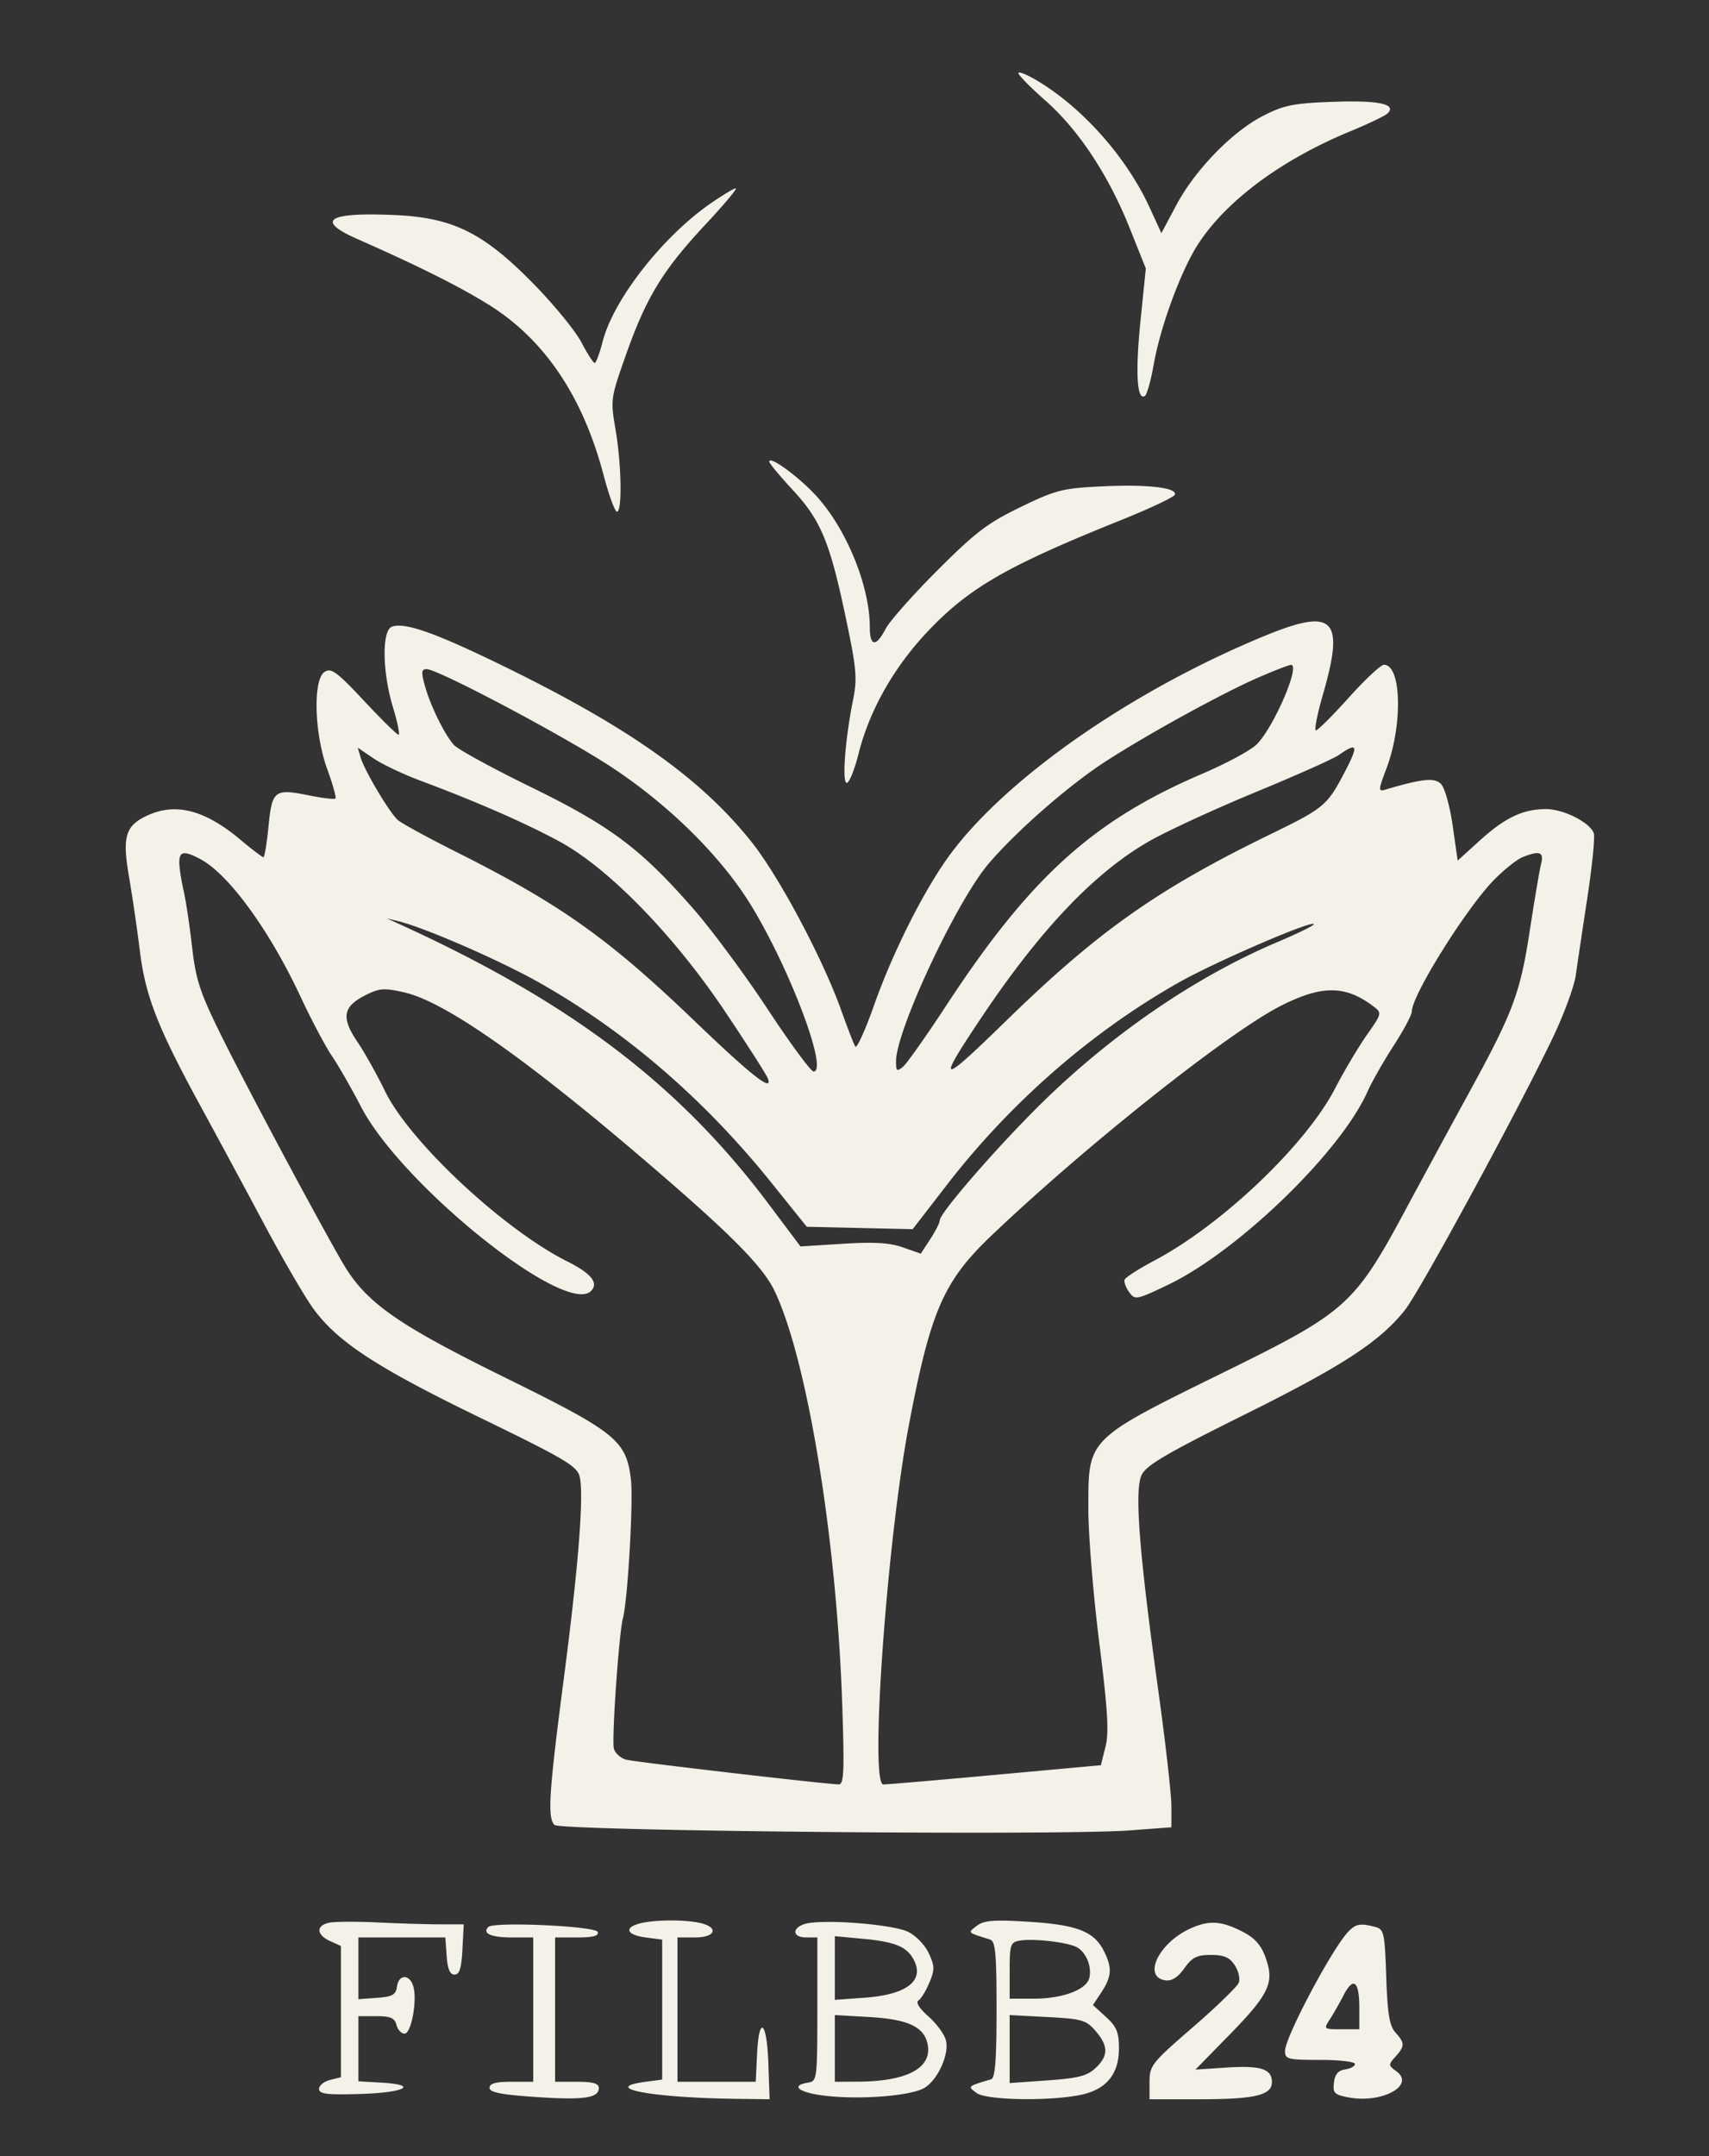
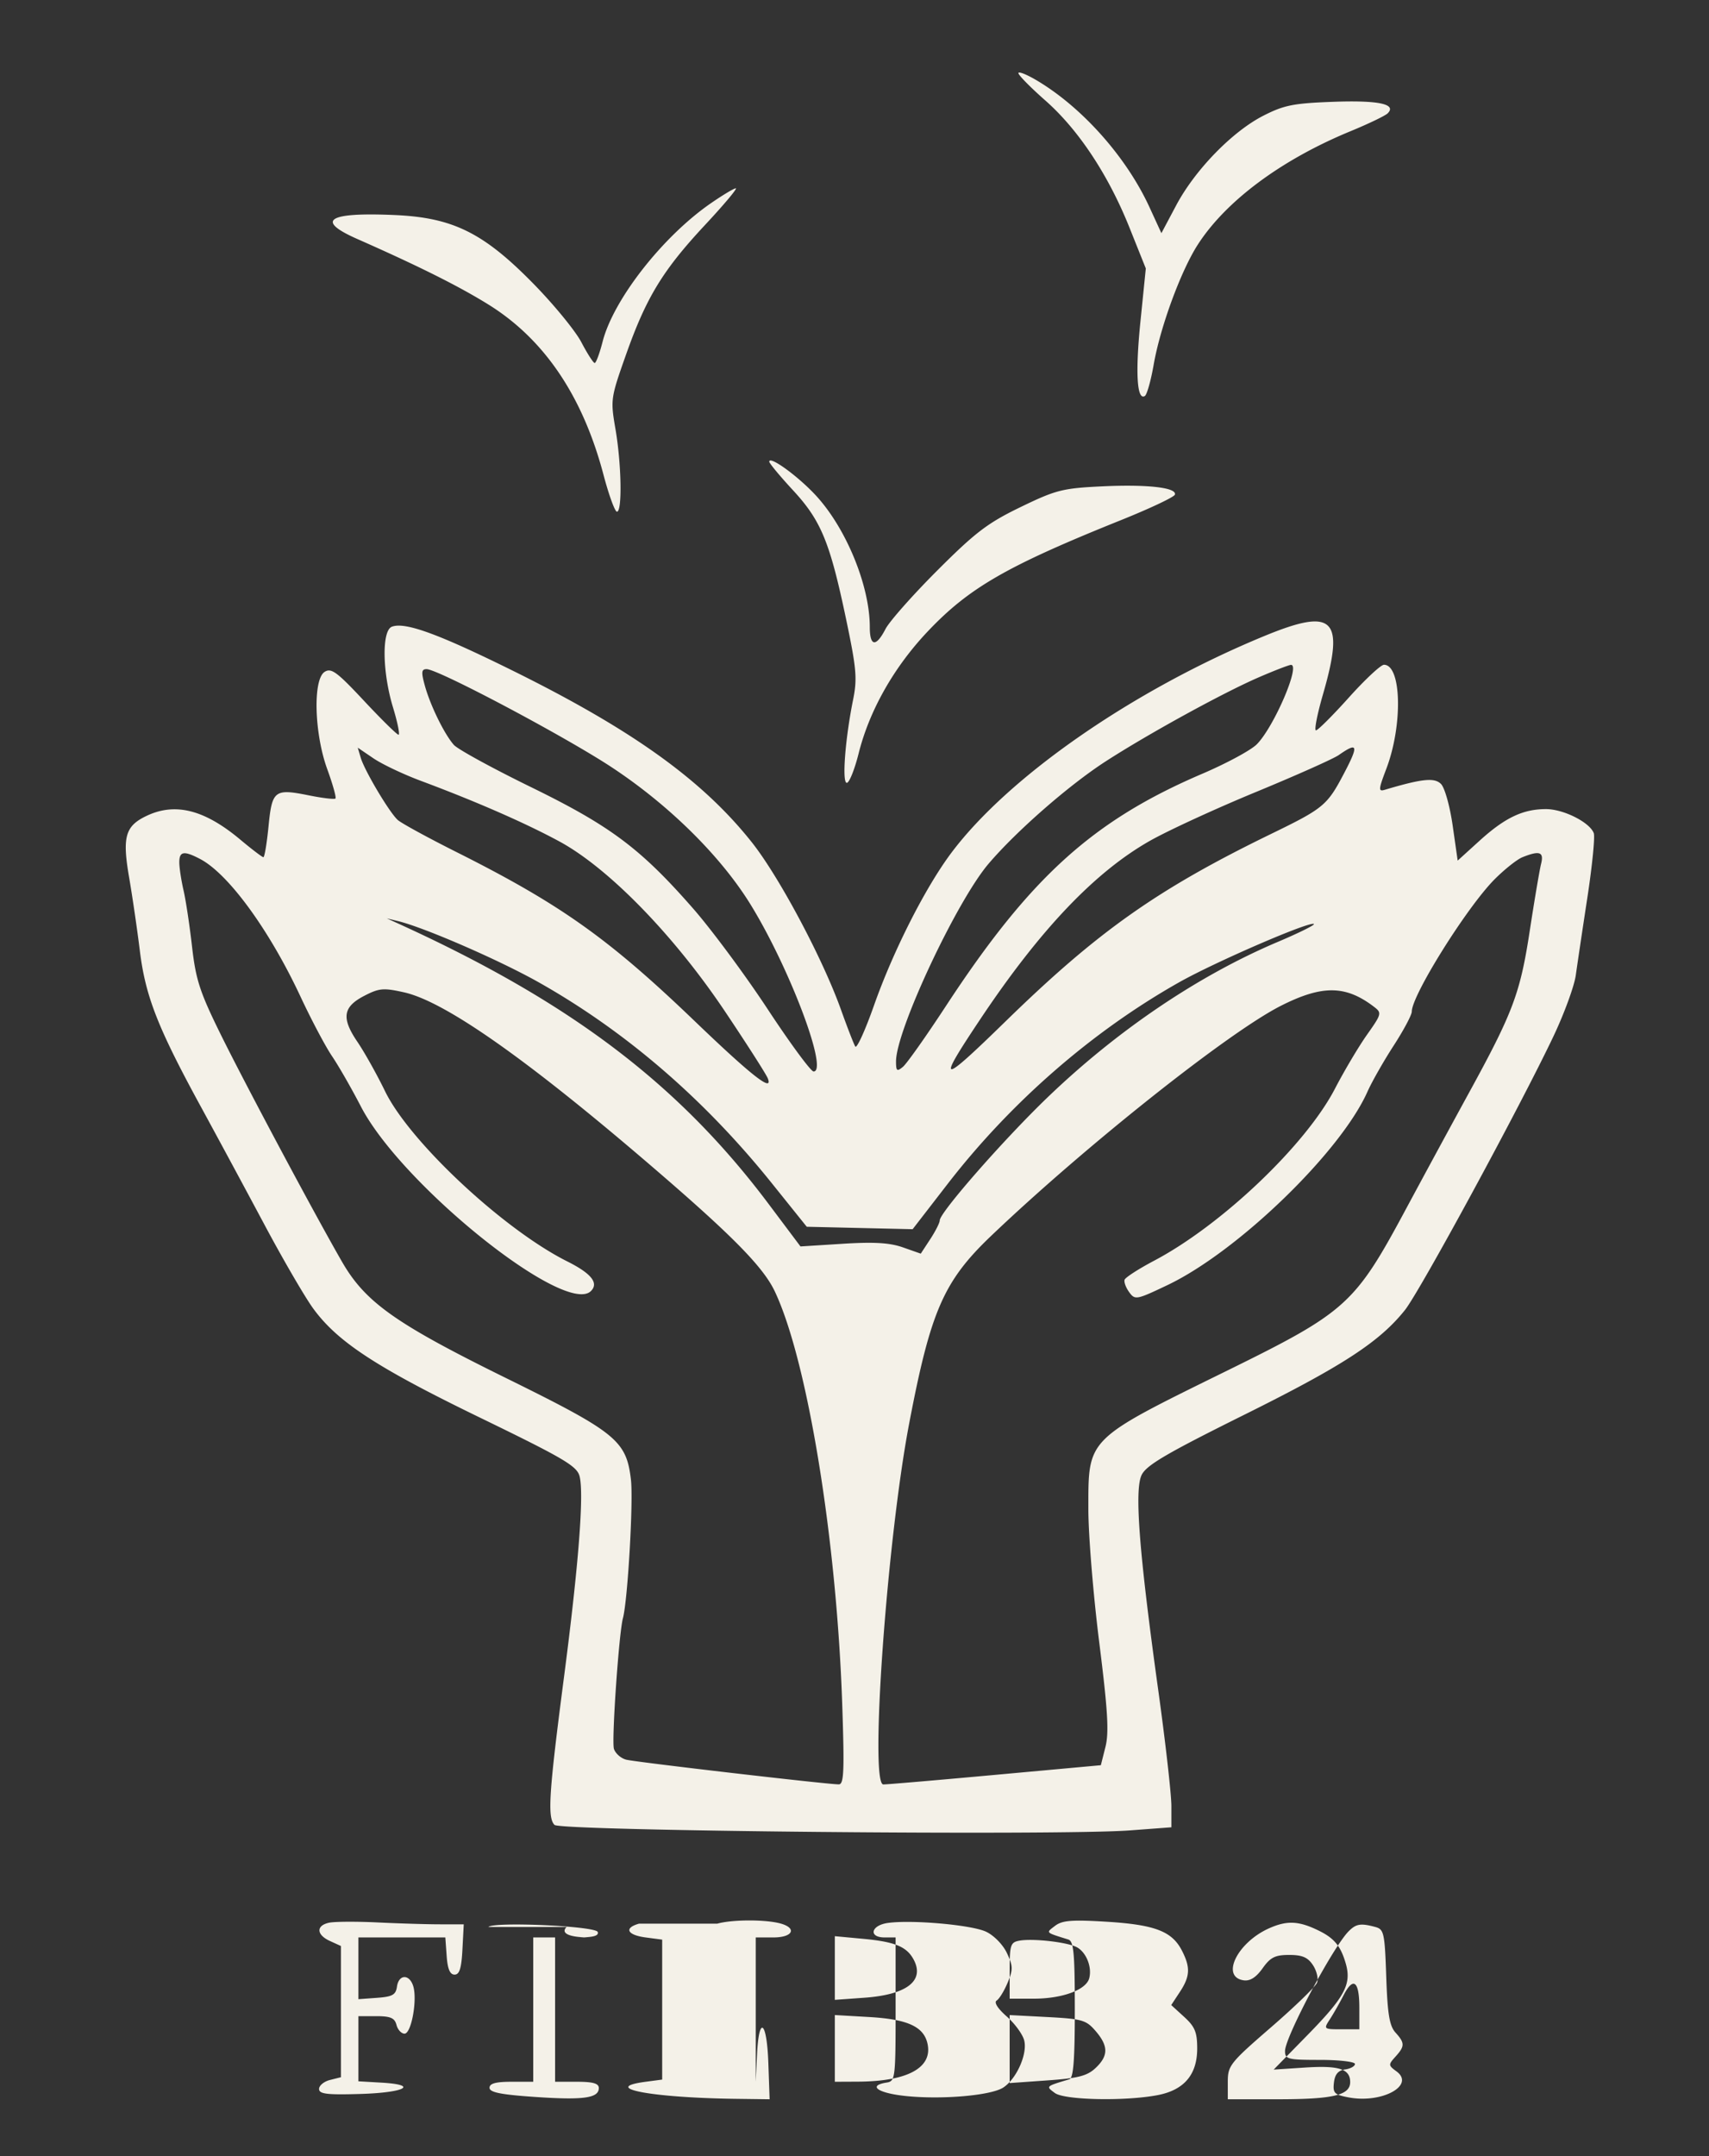
<svg xmlns="http://www.w3.org/2000/svg" fill="#f4f1e8" height="493" viewBox="0 0 391 493" width="391">
  <rect x="0" y="0" width="391" height="493" fill="#333333" stroke="none" />
-   <path d="M233 16.721c0 .459 2.762 3.265 6.138 6.237 7.608 6.697 14.443 17.022 19.298 29.15l3.712 9.276-1.228 12.127c-1.185 11.7-.804 18.153 1.006 17.035.477-.295 1.384-3.508 2.017-7.139 1.492-8.57 6.199-21.395 10.061-27.413 6.439-10.035 19.144-19.474 34.99-25.997 4.121-1.697 7.943-3.534 8.491-4.082 2.122-2.122-2.119-3.016-12.485-2.635-9.088.334-11.238.763-15.989 3.191-7.083 3.62-15.607 12.384-19.904 20.464l-3.393 6.381-2.713-5.908c-5.258-11.447-15.342-22.8-25.751-28.993-2.338-1.391-4.25-2.153-4.25-1.694m-70.419 29.792c-11.002 7.61-22.242 21.984-24.704 31.59-.69 2.693-1.508 4.897-1.818 4.897-.309 0-1.683-2.138-3.052-4.75s-6.338-8.668-11.042-13.456c-11.39-11.595-18.377-15.041-31.678-15.625-15.318-.672-18.235 1.2-8.537 5.479 14.106 6.223 23.275 10.806 30.047 15.016 12.746 7.924 21.529 20.924 26.276 38.893 1.226 4.644 2.612 8.443 3.078 8.443 1.233 0 1.04-10.849-.334-18.863-1.161-6.772-1.116-7.09 2.43-17.104 4.627-13.07 8.397-19.243 18.093-29.633 4.312-4.62 7.462-8.375 7-8.345s-3.054 1.587-5.759 3.458M176 105.56c0 .37 2.437 3.305 5.415 6.522 6.439 6.954 8.464 11.871 12.178 29.566 2.365 11.271 2.56 13.529 1.585 18.352-1.82 9.003-2.576 19-1.438 19 .559 0 1.779-3.033 2.71-6.74 2.475-9.855 8.089-19.748 15.843-27.922 9.452-9.964 18.084-14.929 44.189-25.415 6.59-2.647 12.131-5.262 12.314-5.811.541-1.624-6.314-2.403-16.738-1.901-8.961.432-10.469.816-18.573 4.739-7.522 3.641-10.326 5.775-19.038 14.486-5.619 5.619-10.955 11.645-11.857 13.39-2.167 4.191-3.59 4.02-3.59-.432 0-9.522-5.478-22.792-12.5-30.277-4.128-4.401-10.5-8.987-10.5-7.557m113.247 39.876c-29.97 12.346-58.405 32.026-71.564 49.533-5.951 7.917-13.312 22.421-17.722 34.924-2.016 5.716-3.944 9.944-4.283 9.396-.338-.549-1.806-4.325-3.261-8.393-4.205-11.758-14.17-30.454-20.43-38.331-11.255-14.164-27.233-25.636-54.487-39.12-17.214-8.517-24.842-11.295-27.846-10.143-2.323.892-2.188 10.392.262 18.448 1.045 3.438 1.613 6.25 1.261 6.25s-3.901-3.487-7.887-7.75c-6.208-6.64-7.5-7.589-9.018-6.625-2.712 1.722-2.377 14.079.603 22.252 1.261 3.459 2.105 6.476 1.876 6.706-.23.229-2.944-.09-6.031-.71-7.935-1.594-8.469-1.187-9.283 7.07-.383 3.881-.912 7.057-1.177 7.057-.266 0-2.637-1.804-5.271-4.009-8.193-6.86-14.885-8.558-21.449-5.443-4.89 2.321-5.596 4.8-4.001 14.054.749 4.344 1.856 11.912 2.46 16.819 1.278 10.371 4.085 17.54 13.93 35.579a4034 4034 0 0 1 14.562 27c4.256 7.975 9.285 16.617 11.175 19.204 5.57 7.624 14.445 13.43 38.05 24.89 19.389 9.414 22.302 11.13 22.893 13.486 1.026 4.084-.243 20.376-3.577 45.92-3.46 26.523-3.818 32.114-2.163 33.769 1.384 1.384 115.458 2.469 131.686 1.252l9.445-.708v-4.858c0-2.673-1.36-14.651-3.023-26.619-4.349-31.308-5.453-45.564-3.797-49.054 1.064-2.243 5.613-4.914 23.474-13.782 22.535-11.189 30.961-16.675 36.77-23.94 3.429-4.288 26.474-46.744 34.022-62.678 2.449-5.171 4.734-11.422 5.077-13.892s1.536-10.46 2.651-17.757 1.772-13.932 1.46-14.744c-.953-2.483-6.919-5.481-10.916-5.485-5.274-.005-9.401 1.957-15.218 7.236l-5 4.537-1.144-7.997c-.638-4.457-1.821-8.674-2.674-9.526-1.499-1.499-4.311-1.207-12.852 1.333-1.496.445-1.461-.053.344-4.795 3.799-9.986 3.486-23.792-.541-23.792-.712 0-4.328 3.375-8.035 7.5s-7.09 7.5-7.518 7.5c-.429 0 .278-3.651 1.57-8.113 5.081-17.542 2.592-20.039-13.403-13.451M288 154.867c-8.144 3.525-25.134 12.844-34.967 19.181-8.413 5.422-20.465 15.943-26.864 23.452-7.341 8.615-21.169 38.128-21.169 45.182 0 2.225.209 2.39 1.585 1.248.871-.723 5.286-6.966 9.812-13.873 19.317-29.483 33.638-42.446 58.725-53.158 5.477-2.339 11.059-5.353 12.403-6.697 3.904-3.904 10.085-18.246 7.833-18.175-.472.015-3.783 1.293-7.358 2.84M97.193 156.75c1.245 4.529 4.451 11.081 6.637 13.565.879.998 8.814 5.34 17.634 9.649 18.191 8.886 25.102 14.057 37.1 27.757 4.229 4.828 11.912 15.191 17.073 23.029S185.523 245 186.138 245c3.442 0-5.44-23.561-14.351-38.072-6.802-11.076-18.625-22.777-31.787-31.458-10.702-7.058-39.78-22.47-42.396-22.47-1.184 0-1.258.673-.411 3.75m-14.672 16.48c.874 2.969 6.56 12.531 8.479 14.258.825.742 6.9 4.059 13.5 7.37 23.716 11.899 34.742 19.723 54.468 38.649 13.017 12.489 17.962 16.36 16.7 13.071-.349-.91-4.775-7.825-9.834-15.366-11.69-17.422-26.585-32.699-37.834-38.803-7.727-4.192-19.09-9.161-31.725-13.871-3.974-1.482-8.845-3.793-10.824-5.136l-3.598-2.442zm223.766-.58c-1.217.849-9.738 4.648-18.935 8.441-9.198 3.792-20.107 8.811-24.242 11.152-12.6 7.133-25.142 20.306-38.805 40.757-10.145 15.185-9.343 15.252 5.812.482 21.118-20.581 34.724-30.175 60.715-42.813 12.027-5.849 12.819-6.507 16.692-13.886 3.374-6.427 3.145-7.192-1.237-4.133m-265.263 24.6c.014 1.238.452 4.098.974 6.358.521 2.259 1.396 8.05 1.944 12.87.854 7.513 1.776 10.348 6.477 19.892 5.554 11.279 21.499 41.149 27.827 52.13 5.327 9.243 12.207 14.126 37.353 26.509 25.429 12.523 27.699 14.363 28.751 23.312.578 4.915-.733 27.595-1.83 31.679-.923 3.434-2.624 28.097-2.06 29.873.336 1.06 1.608 2.178 2.826 2.484 2.235.561 46.015 5.642 48.618 5.643 1.176 0 1.304-2.958.79-18.25-1.272-37.785-7.949-78.673-15.426-94.465-2.732-5.77-10.165-13.24-30.192-30.341-27.417-23.412-45.494-35.999-54.638-38.045-4.706-1.053-5.686-.967-9.106.802-4.887 2.529-5.263 5.072-1.556 10.523 1.6 2.352 4.442 7.426 6.315 11.276 5.63 11.571 27.127 31.637 41.706 38.931 5.483 2.743 7.237 4.935 5.41 6.762-5.82 5.82-43.367-24.276-52.64-42.193-2.135-4.125-5.105-9.3-6.6-11.5s-4.738-8.322-7.206-13.604c-7.125-15.248-16.484-28.078-22.961-31.478-3.744-1.965-4.804-1.781-4.776.832m307.277-1.238c-1.209.487-4.051 2.738-6.314 5.001C335.68 207.32 323 227.55 323 231.305c0 .762-1.87 4.267-4.154 7.79-2.285 3.523-4.983 8.265-5.996 10.539-6.154 13.82-29.68 36.555-45.735 44.2-7.12 3.39-7.435 3.449-8.764 1.632-.758-1.037-1.234-2.318-1.057-2.848.176-.529 3.22-2.492 6.763-4.362 15.443-8.15 34.665-26.426 41.367-39.33 2.121-4.084 5.424-9.642 7.339-12.349 3.342-4.725 3.407-4.982 1.61-6.357-6.493-4.968-11.848-5.031-21.311-.248-11.964 6.047-44.653 31.983-66.268 52.577-10.899 10.385-13.871 17.179-18.79 42.951-5.076 26.592-9.08 82.479-5.912 82.517.774.009 12.289-.977 25.588-2.192l24.179-2.208 1.055-4.188c.835-3.316.537-8.304-1.43-23.956-1.366-10.873-2.482-24.539-2.48-30.371.006-16.439-.68-15.757 31.996-31.825 26.862-13.21 28.981-15.114 40.367-36.277a4772 4772 0 0 1 14.611-26.936c10.167-18.537 11.815-22.909 13.994-37.122 1.085-7.081 2.259-14.015 2.609-15.408.69-2.751-.328-3.113-4.28-1.522M91 211.126c39.342 17.884 64.231 36.7 84.82 64.124l7.321 9.751 9.679-.61c7.155-.45 10.744-.235 13.76.824l4.08 1.434 2.17-3.311c1.193-1.82 2.17-3.749 2.17-4.286 0-1.796 14.593-18.445 24.602-28.069 16.003-15.388 34.56-27.92 52.737-35.614 4.778-2.023 8.501-3.862 8.274-4.089-.766-.766-22.563 8.652-30.865 13.338-19.92 11.241-38.51 27.434-52.995 46.162l-7.952 10.28-12.111-.28-12.111-.28-8.005-9.966c-15.404-19.177-33.338-34.637-53.194-45.856-9.053-5.115-26.307-12.621-32.38-14.086l-2.5-.603zM75.25 439.64c-2.985.662-2.859 2.761.25 4.178l2.5 1.139v30.005l-2.5.627c-1.375.345-2.5 1.27-2.5 2.056 0 1.157 1.803 1.373 9.505 1.141 10.188-.307 13.452-2.087 4.745-2.588l-5.25-.303V461h4.094c3.252 0 4.201.411 4.616 2 .288 1.1 1.118 2 1.845 2 1.56 0 2.969-7.774 1.976-10.901-.883-2.784-3.309-2.685-3.711.151-.266 1.87-1.037 2.302-4.57 2.557l-4.25.308V443h19.885l.308 4.25c.215 2.974.757 4.25 1.807 4.25 1.125 0 1.575-1.439 1.8-5.75l.3-5.75h-5.396c-2.968 0-9.403-.193-14.3-.43-4.897-.236-9.917-.205-11.154.07m70.941.21c-3.497.985-2.72 2.589 1.526 3.15l3.783.5v32l-3.783.5c-10.571 1.397 1.341 3.656 20.573 3.901l7.791.099-.291-8.25c-.341-9.701-2.154-11.102-2.588-2l-.297 6.25H155v-33h4c4.9 0 5.534-2.443.875-3.375-3.821-.764-10.566-.654-13.684.225m39.059-.167c-3.899.532-4.529 3.317-.75 3.317h2.5v16.43c0 15.766-.083 16.444-2.04 16.75-4.366.684-2.148 2.355 4.04 3.043 8.278.922 19.804-.049 22.638-1.906 3.037-1.99 5.562-7.672 4.785-10.768-.349-1.39-2.153-3.861-4.01-5.491-2.062-1.811-2.954-3.224-2.292-3.633.596-.368 1.725-2.206 2.51-4.085 1.259-3.013 1.238-3.813-.179-6.8-.909-1.915-2.985-4.027-4.779-4.861-3.33-1.549-16.87-2.754-22.423-1.996m38.25.648c-2.158 1.647-2.322 1.475 3 3.138 1.249.39 1.5 3.072 1.5 16.031 0 11.585-.32 15.658-1.25 15.935-5.454 1.626-5.413 1.588-3.309 3.136 2.21 1.627 16.115 1.91 23.53.479 6.05-1.167 9.029-4.685 9.029-10.662 0-3.715-.518-4.974-2.971-7.214l-2.971-2.714 1.964-2.98c2.366-3.589 2.465-5.637.461-9.513-2.264-4.379-6.185-5.876-17.165-6.556-7.945-.491-10.199-.316-11.818.92m48.921.589c-7.278 3.263-11.101 11.127-5.779 11.885 1.457.208 2.839-.672 4.319-2.75 1.79-2.515 2.866-3.055 6.084-3.055 3.004 0 4.267.546 5.455 2.359.85 1.298 1.265 3.09.922 3.983s-5.078 5.481-10.522 10.196c-9.412 8.149-9.9 8.767-9.9 12.517V480h11.435c12.674 0 16.565-.922 16.565-3.926 0-3.013-2.563-3.834-10.372-3.322l-7.128.467 7.697-7.86c8.596-8.776 10.148-11.669 8.795-16.388-1.116-3.889-2.578-5.717-5.919-7.397-4.725-2.375-7.468-2.529-11.652-.654m-160.698-.31c-1.455 1.455.632 2.39 5.336 2.39H122v33h-5c-3.586 0-5 .391-5 1.381 0 1.04 2.569 1.555 10.425 2.091 11.093.756 14.575.269 14.575-2.039 0-1.053-1.327-1.433-5-1.433h-5v-33h5.083c3.622 0 4.964-.36 4.669-1.25-.448-1.349-23.759-2.41-25.029-1.14m196.854.956C304.972 445.171 294 465.795 294 468.967c0 1.875.623 2.033 8 2.033 4.4 0 8 .419 8 .93s-1.012 1.075-2.25 1.25c-1.597.227-2.34 1.101-2.561 3.013-.277 2.397.097 2.77 3.401 3.39 7.595 1.425 15.267-2.774 10.901-5.966-1.87-1.367-1.881-1.528-.228-3.355 2.17-2.398 2.17-3.126 0-5.524-1.366-1.509-1.817-4.235-2.108-12.74-.344-10.06-.521-10.861-2.513-11.396-3.324-.892-4.376-.725-6.065.964M191 449.99v7.279l6.774-.485c9.709-.695 13.842-3.897 11.258-8.723-1.583-2.96-4.273-4.065-11.538-4.744l-6.494-.606zm42.25-6.256c-2.058.371-2.25.954-2.25 6.836V457h5.532c6.521 0 11.977-2.013 12.673-4.675.677-2.59-.711-5.998-2.899-7.121-2.225-1.142-10.012-2.019-13.056-1.47m74.144 12.483c-.93 1.806-2.351 4.295-3.157 5.533-1.439 2.206-1.387 2.25 2.648 2.25H311v-4.941c0-6.092-1.374-7.175-3.606-2.842M191 468.372V476l5.25-.024c11.266-.051 17.021-3.106 15.992-8.488-.772-4.04-4.445-5.773-13.326-6.287l-7.916-.458zm40 .151v7.774l8.645-.61c7.023-.496 9.086-1.025 11-2.823 2.974-2.795 2.977-5.029.009-8.479-2.143-2.492-3.091-2.766-11-3.182l-8.654-.454z" fill-rule="evenodd" />
+   <path d="M233 16.721c0 .459 2.762 3.265 6.138 6.237 7.608 6.697 14.443 17.022 19.298 29.15l3.712 9.276-1.228 12.127c-1.185 11.7-.804 18.153 1.006 17.035.477-.295 1.384-3.508 2.017-7.139 1.492-8.57 6.199-21.395 10.061-27.413 6.439-10.035 19.144-19.474 34.99-25.997 4.121-1.697 7.943-3.534 8.491-4.082 2.122-2.122-2.119-3.016-12.485-2.635-9.088.334-11.238.763-15.989 3.191-7.083 3.62-15.607 12.384-19.904 20.464l-3.393 6.381-2.713-5.908c-5.258-11.447-15.342-22.8-25.751-28.993-2.338-1.391-4.25-2.153-4.25-1.694m-70.419 29.792c-11.002 7.61-22.242 21.984-24.704 31.59-.69 2.693-1.508 4.897-1.818 4.897-.309 0-1.683-2.138-3.052-4.75s-6.338-8.668-11.042-13.456c-11.39-11.595-18.377-15.041-31.678-15.625-15.318-.672-18.235 1.2-8.537 5.479 14.106 6.223 23.275 10.806 30.047 15.016 12.746 7.924 21.529 20.924 26.276 38.893 1.226 4.644 2.612 8.443 3.078 8.443 1.233 0 1.04-10.849-.334-18.863-1.161-6.772-1.116-7.09 2.43-17.104 4.627-13.07 8.397-19.243 18.093-29.633 4.312-4.62 7.462-8.375 7-8.345s-3.054 1.587-5.759 3.458M176 105.56c0 .37 2.437 3.305 5.415 6.522 6.439 6.954 8.464 11.871 12.178 29.566 2.365 11.271 2.56 13.529 1.585 18.352-1.82 9.003-2.576 19-1.438 19 .559 0 1.779-3.033 2.71-6.74 2.475-9.855 8.089-19.748 15.843-27.922 9.452-9.964 18.084-14.929 44.189-25.415 6.59-2.647 12.131-5.262 12.314-5.811.541-1.624-6.314-2.403-16.738-1.901-8.961.432-10.469.816-18.573 4.739-7.522 3.641-10.326 5.775-19.038 14.486-5.619 5.619-10.955 11.645-11.857 13.39-2.167 4.191-3.59 4.02-3.59-.432 0-9.522-5.478-22.792-12.5-30.277-4.128-4.401-10.5-8.987-10.5-7.557m113.247 39.876c-29.97 12.346-58.405 32.026-71.564 49.533-5.951 7.917-13.312 22.421-17.722 34.924-2.016 5.716-3.944 9.944-4.283 9.396-.338-.549-1.806-4.325-3.261-8.393-4.205-11.758-14.17-30.454-20.43-38.331-11.255-14.164-27.233-25.636-54.487-39.12-17.214-8.517-24.842-11.295-27.846-10.143-2.323.892-2.188 10.392.262 18.448 1.045 3.438 1.613 6.25 1.261 6.25s-3.901-3.487-7.887-7.75c-6.208-6.64-7.5-7.589-9.018-6.625-2.712 1.722-2.377 14.079.603 22.252 1.261 3.459 2.105 6.476 1.876 6.706-.23.229-2.944-.09-6.031-.71-7.935-1.594-8.469-1.187-9.283 7.07-.383 3.881-.912 7.057-1.177 7.057-.266 0-2.637-1.804-5.271-4.009-8.193-6.86-14.885-8.558-21.449-5.443-4.89 2.321-5.596 4.8-4.001 14.054.749 4.344 1.856 11.912 2.46 16.819 1.278 10.371 4.085 17.54 13.93 35.579a4034 4034 0 0 1 14.562 27c4.256 7.975 9.285 16.617 11.175 19.204 5.57 7.624 14.445 13.43 38.05 24.89 19.389 9.414 22.302 11.13 22.893 13.486 1.026 4.084-.243 20.376-3.577 45.92-3.46 26.523-3.818 32.114-2.163 33.769 1.384 1.384 115.458 2.469 131.686 1.252l9.445-.708v-4.858c0-2.673-1.36-14.651-3.023-26.619-4.349-31.308-5.453-45.564-3.797-49.054 1.064-2.243 5.613-4.914 23.474-13.782 22.535-11.189 30.961-16.675 36.77-23.94 3.429-4.288 26.474-46.744 34.022-62.678 2.449-5.171 4.734-11.422 5.077-13.892s1.536-10.46 2.651-17.757 1.772-13.932 1.46-14.744c-.953-2.483-6.919-5.481-10.916-5.485-5.274-.005-9.401 1.957-15.218 7.236l-5 4.537-1.144-7.997c-.638-4.457-1.821-8.674-2.674-9.526-1.499-1.499-4.311-1.207-12.852 1.333-1.496.445-1.461-.053.344-4.795 3.799-9.986 3.486-23.792-.541-23.792-.712 0-4.328 3.375-8.035 7.5s-7.09 7.5-7.518 7.5c-.429 0 .278-3.651 1.57-8.113 5.081-17.542 2.592-20.039-13.403-13.451M288 154.867c-8.144 3.525-25.134 12.844-34.967 19.181-8.413 5.422-20.465 15.943-26.864 23.452-7.341 8.615-21.169 38.128-21.169 45.182 0 2.225.209 2.39 1.585 1.248.871-.723 5.286-6.966 9.812-13.873 19.317-29.483 33.638-42.446 58.725-53.158 5.477-2.339 11.059-5.353 12.403-6.697 3.904-3.904 10.085-18.246 7.833-18.175-.472.015-3.783 1.293-7.358 2.84M97.193 156.75c1.245 4.529 4.451 11.081 6.637 13.565.879.998 8.814 5.34 17.634 9.649 18.191 8.886 25.102 14.057 37.1 27.757 4.229 4.828 11.912 15.191 17.073 23.029S185.523 245 186.138 245c3.442 0-5.44-23.561-14.351-38.072-6.802-11.076-18.625-22.777-31.787-31.458-10.702-7.058-39.78-22.47-42.396-22.47-1.184 0-1.258.673-.411 3.75m-14.672 16.48c.874 2.969 6.56 12.531 8.479 14.258.825.742 6.9 4.059 13.5 7.37 23.716 11.899 34.742 19.723 54.468 38.649 13.017 12.489 17.962 16.36 16.7 13.071-.349-.91-4.775-7.825-9.834-15.366-11.69-17.422-26.585-32.699-37.834-38.803-7.727-4.192-19.09-9.161-31.725-13.871-3.974-1.482-8.845-3.793-10.824-5.136l-3.598-2.442zm223.766-.58c-1.217.849-9.738 4.648-18.935 8.441-9.198 3.792-20.107 8.811-24.242 11.152-12.6 7.133-25.142 20.306-38.805 40.757-10.145 15.185-9.343 15.252 5.812.482 21.118-20.581 34.724-30.175 60.715-42.813 12.027-5.849 12.819-6.507 16.692-13.886 3.374-6.427 3.145-7.192-1.237-4.133m-265.263 24.6c.014 1.238.452 4.098.974 6.358.521 2.259 1.396 8.05 1.944 12.87.854 7.513 1.776 10.348 6.477 19.892 5.554 11.279 21.499 41.149 27.827 52.13 5.327 9.243 12.207 14.126 37.353 26.509 25.429 12.523 27.699 14.363 28.751 23.312.578 4.915-.733 27.595-1.83 31.679-.923 3.434-2.624 28.097-2.06 29.873.336 1.06 1.608 2.178 2.826 2.484 2.235.561 46.015 5.642 48.618 5.643 1.176 0 1.304-2.958.79-18.25-1.272-37.785-7.949-78.673-15.426-94.465-2.732-5.77-10.165-13.24-30.192-30.341-27.417-23.412-45.494-35.999-54.638-38.045-4.706-1.053-5.686-.967-9.106.802-4.887 2.529-5.263 5.072-1.556 10.523 1.6 2.352 4.442 7.426 6.315 11.276 5.63 11.571 27.127 31.637 41.706 38.931 5.483 2.743 7.237 4.935 5.41 6.762-5.82 5.82-43.367-24.276-52.64-42.193-2.135-4.125-5.105-9.3-6.6-11.5s-4.738-8.322-7.206-13.604c-7.125-15.248-16.484-28.078-22.961-31.478-3.744-1.965-4.804-1.781-4.776.832m307.277-1.238c-1.209.487-4.051 2.738-6.314 5.001C335.68 207.32 323 227.55 323 231.305c0 .762-1.87 4.267-4.154 7.79-2.285 3.523-4.983 8.265-5.996 10.539-6.154 13.82-29.68 36.555-45.735 44.2-7.12 3.39-7.435 3.449-8.764 1.632-.758-1.037-1.234-2.318-1.057-2.848.176-.529 3.22-2.492 6.763-4.362 15.443-8.15 34.665-26.426 41.367-39.33 2.121-4.084 5.424-9.642 7.339-12.349 3.342-4.725 3.407-4.982 1.61-6.357-6.493-4.968-11.848-5.031-21.311-.248-11.964 6.047-44.653 31.983-66.268 52.577-10.899 10.385-13.871 17.179-18.79 42.951-5.076 26.592-9.08 82.479-5.912 82.517.774.009 12.289-.977 25.588-2.192l24.179-2.208 1.055-4.188c.835-3.316.537-8.304-1.43-23.956-1.366-10.873-2.482-24.539-2.48-30.371.006-16.439-.68-15.757 31.996-31.825 26.862-13.21 28.981-15.114 40.367-36.277a4772 4772 0 0 1 14.611-26.936c10.167-18.537 11.815-22.909 13.994-37.122 1.085-7.081 2.259-14.015 2.609-15.408.69-2.751-.328-3.113-4.28-1.522M91 211.126c39.342 17.884 64.231 36.7 84.82 64.124l7.321 9.751 9.679-.61c7.155-.45 10.744-.235 13.76.824l4.08 1.434 2.17-3.311c1.193-1.82 2.17-3.749 2.17-4.286 0-1.796 14.593-18.445 24.602-28.069 16.003-15.388 34.56-27.92 52.737-35.614 4.778-2.023 8.501-3.862 8.274-4.089-.766-.766-22.563 8.652-30.865 13.338-19.92 11.241-38.51 27.434-52.995 46.162l-7.952 10.28-12.111-.28-12.111-.28-8.005-9.966c-15.404-19.177-33.338-34.637-53.194-45.856-9.053-5.115-26.307-12.621-32.38-14.086l-2.5-.603zM75.25 439.64c-2.985.662-2.859 2.761.25 4.178l2.5 1.139v30.005l-2.5.627c-1.375.345-2.5 1.27-2.5 2.056 0 1.157 1.803 1.373 9.505 1.141 10.188-.307 13.452-2.087 4.745-2.588l-5.25-.303V461h4.094c3.252 0 4.201.411 4.616 2 .288 1.1 1.118 2 1.845 2 1.56 0 2.969-7.774 1.976-10.901-.883-2.784-3.309-2.685-3.711.151-.266 1.87-1.037 2.302-4.57 2.557l-4.25.308V443h19.885l.308 4.25c.215 2.974.757 4.25 1.807 4.25 1.125 0 1.575-1.439 1.8-5.75l.3-5.75h-5.396c-2.968 0-9.403-.193-14.3-.43-4.897-.236-9.917-.205-11.154.07m70.941.21c-3.497.985-2.72 2.589 1.526 3.15l3.783.5v32l-3.783.5c-10.571 1.397 1.341 3.656 20.573 3.901l7.791.099-.291-8.25c-.341-9.701-2.154-11.102-2.588-2l-.297 6.25v-33h4c4.9 0 5.534-2.443.875-3.375-3.821-.764-10.566-.654-13.684.225m39.059-.167c-3.899.532-4.529 3.317-.75 3.317h2.5v16.43c0 15.766-.083 16.444-2.04 16.75-4.366.684-2.148 2.355 4.04 3.043 8.278.922 19.804-.049 22.638-1.906 3.037-1.99 5.562-7.672 4.785-10.768-.349-1.39-2.153-3.861-4.01-5.491-2.062-1.811-2.954-3.224-2.292-3.633.596-.368 1.725-2.206 2.51-4.085 1.259-3.013 1.238-3.813-.179-6.8-.909-1.915-2.985-4.027-4.779-4.861-3.33-1.549-16.87-2.754-22.423-1.996m38.25.648c-2.158 1.647-2.322 1.475 3 3.138 1.249.39 1.5 3.072 1.5 16.031 0 11.585-.32 15.658-1.25 15.935-5.454 1.626-5.413 1.588-3.309 3.136 2.21 1.627 16.115 1.91 23.53.479 6.05-1.167 9.029-4.685 9.029-10.662 0-3.715-.518-4.974-2.971-7.214l-2.971-2.714 1.964-2.98c2.366-3.589 2.465-5.637.461-9.513-2.264-4.379-6.185-5.876-17.165-6.556-7.945-.491-10.199-.316-11.818.92m48.921.589c-7.278 3.263-11.101 11.127-5.779 11.885 1.457.208 2.839-.672 4.319-2.75 1.79-2.515 2.866-3.055 6.084-3.055 3.004 0 4.267.546 5.455 2.359.85 1.298 1.265 3.09.922 3.983s-5.078 5.481-10.522 10.196c-9.412 8.149-9.9 8.767-9.9 12.517V480h11.435c12.674 0 16.565-.922 16.565-3.926 0-3.013-2.563-3.834-10.372-3.322l-7.128.467 7.697-7.86c8.596-8.776 10.148-11.669 8.795-16.388-1.116-3.889-2.578-5.717-5.919-7.397-4.725-2.375-7.468-2.529-11.652-.654m-160.698-.31c-1.455 1.455.632 2.39 5.336 2.39H122v33h-5c-3.586 0-5 .391-5 1.381 0 1.04 2.569 1.555 10.425 2.091 11.093.756 14.575.269 14.575-2.039 0-1.053-1.327-1.433-5-1.433h-5v-33h5.083c3.622 0 4.964-.36 4.669-1.25-.448-1.349-23.759-2.41-25.029-1.14m196.854.956C304.972 445.171 294 465.795 294 468.967c0 1.875.623 2.033 8 2.033 4.4 0 8 .419 8 .93s-1.012 1.075-2.25 1.25c-1.597.227-2.34 1.101-2.561 3.013-.277 2.397.097 2.77 3.401 3.39 7.595 1.425 15.267-2.774 10.901-5.966-1.87-1.367-1.881-1.528-.228-3.355 2.17-2.398 2.17-3.126 0-5.524-1.366-1.509-1.817-4.235-2.108-12.74-.344-10.06-.521-10.861-2.513-11.396-3.324-.892-4.376-.725-6.065.964M191 449.99v7.279l6.774-.485c9.709-.695 13.842-3.897 11.258-8.723-1.583-2.96-4.273-4.065-11.538-4.744l-6.494-.606zm42.25-6.256c-2.058.371-2.25.954-2.25 6.836V457h5.532c6.521 0 11.977-2.013 12.673-4.675.677-2.59-.711-5.998-2.899-7.121-2.225-1.142-10.012-2.019-13.056-1.47m74.144 12.483c-.93 1.806-2.351 4.295-3.157 5.533-1.439 2.206-1.387 2.25 2.648 2.25H311v-4.941c0-6.092-1.374-7.175-3.606-2.842M191 468.372V476l5.25-.024c11.266-.051 17.021-3.106 15.992-8.488-.772-4.04-4.445-5.773-13.326-6.287l-7.916-.458zm40 .151v7.774l8.645-.61c7.023-.496 9.086-1.025 11-2.823 2.974-2.795 2.977-5.029.009-8.479-2.143-2.492-3.091-2.766-11-3.182l-8.654-.454z" fill-rule="evenodd" />
</svg>